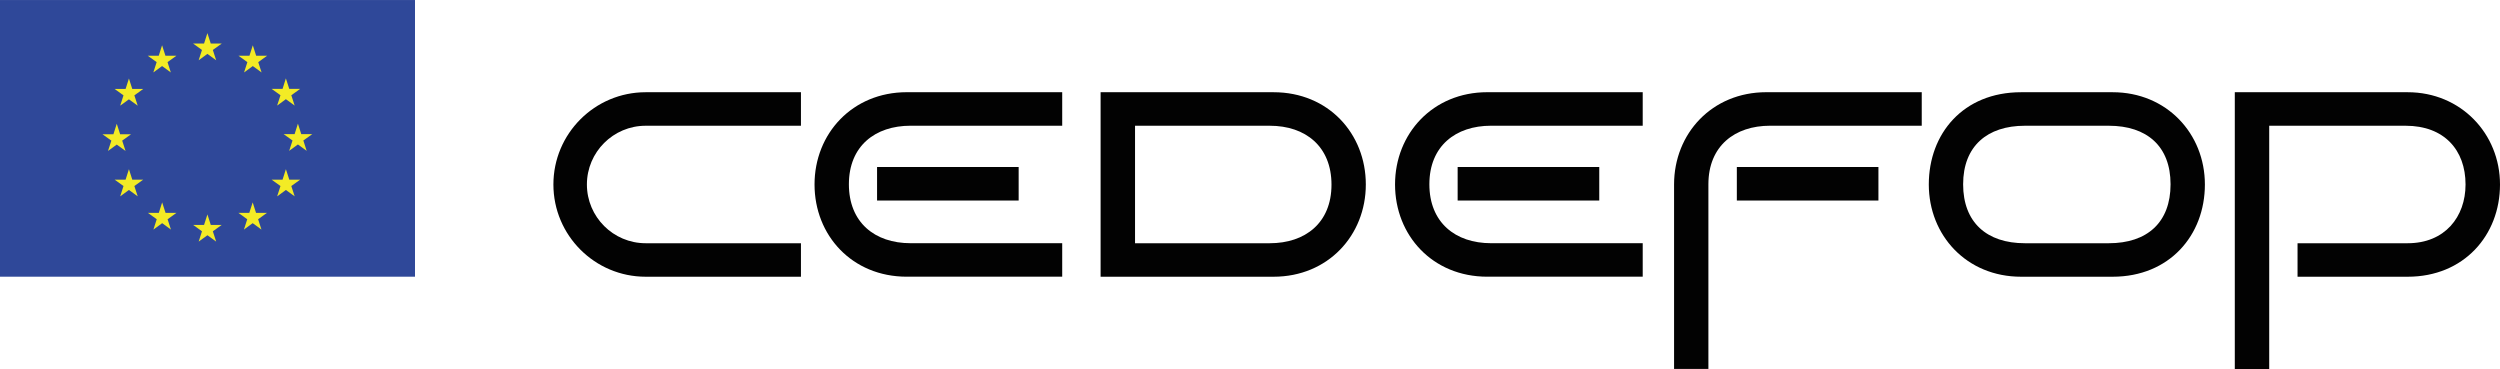
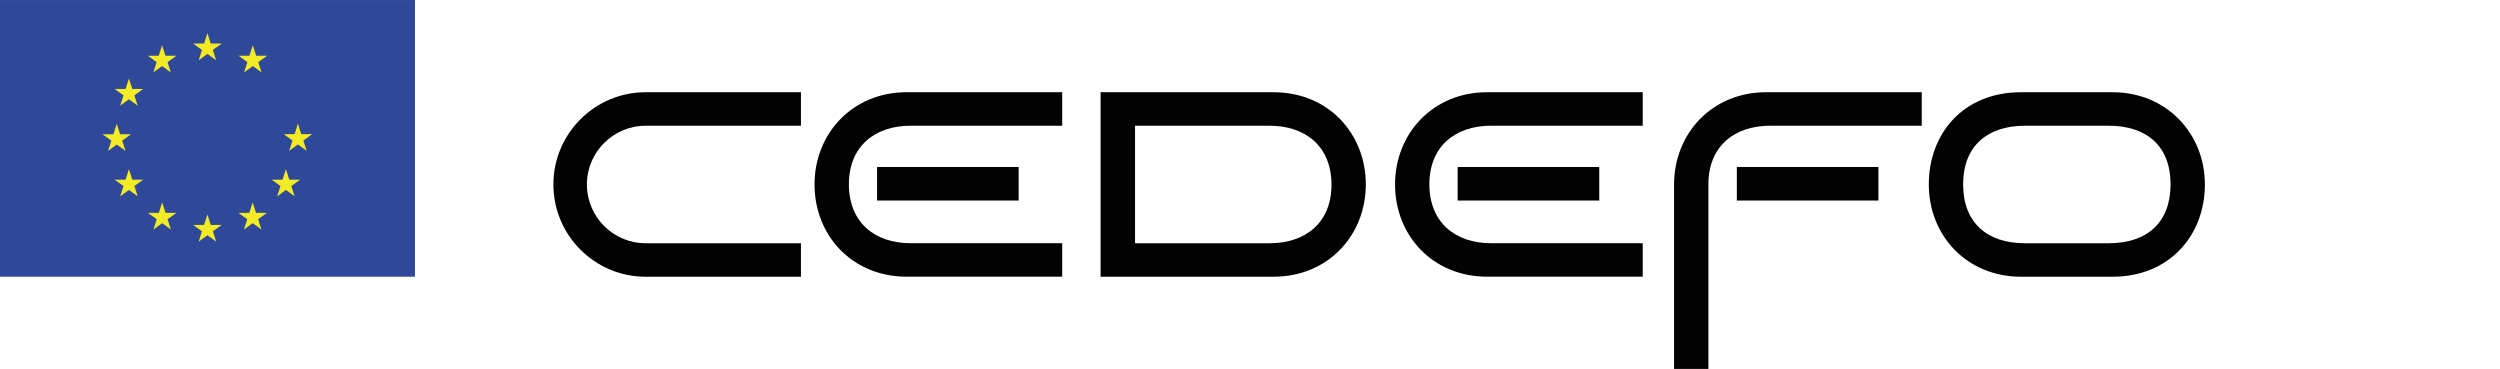
<svg xmlns="http://www.w3.org/2000/svg" width="365pt" height="53.87pt" viewBox="0 0 365 53.87" version="1.1">
  <defs>
    <clipPath id="clip1">
-       <path d="M 326 13 L 365 13 L 365 53.871 L 326 53.871 Z M 326 13 " />
-     </clipPath>
+       </clipPath>
    <clipPath id="clip2">
      <path d="M 244 13 L 281 13 L 281 53.871 L 244 53.871 Z M 244 13 " />
    </clipPath>
  </defs>
  <g id="surface1">
    <path style=" stroke:none;fill-rule:nonzero;fill:rgb(18.399%,28.2%,59.999%);fill-opacity:1;" d="M 0 40.398 L 60.59 40.398 L 60.59 0.004 L 0 0.004 L 0 40.398 " />
    <path style=" stroke:none;fill-rule:nonzero;fill:rgb(95.299%,91.8%,14.499%);fill-opacity:1;" d="M 29.004 8.801 L 30.281 7.867 L 31.562 8.801 L 31.074 7.293 L 32.375 6.359 L 30.77 6.359 L 30.281 4.832 L 29.793 6.359 L 28.191 6.359 L 29.488 7.293 L 29.004 8.801 " />
    <path style=" stroke:none;fill-rule:nonzero;fill:rgb(95.299%,91.8%,14.499%);fill-opacity:1;" d="M 22.387 10.578 L 23.664 9.645 L 24.941 10.578 L 24.457 9.07 L 25.758 8.137 L 24.152 8.137 L 23.664 6.609 L 23.176 8.137 L 21.574 8.137 L 22.871 9.07 L 22.387 10.578 " />
    <path style=" stroke:none;fill-rule:nonzero;fill:rgb(95.299%,91.8%,14.499%);fill-opacity:1;" d="M 18.824 11.461 L 18.336 12.988 L 16.734 12.988 L 18.031 13.922 L 17.547 15.43 L 18.824 14.5 L 20.105 15.43 L 19.617 13.922 L 20.914 12.988 L 19.312 12.988 L 18.824 11.461 " />
    <path style=" stroke:none;fill-rule:nonzero;fill:rgb(95.299%,91.8%,14.499%);fill-opacity:1;" d="M 17.047 21.109 L 18.328 22.039 L 17.84 20.531 L 19.137 19.598 L 17.539 19.598 L 17.047 18.07 L 16.559 19.602 L 14.957 19.598 L 16.258 20.531 L 15.77 22.039 L 17.047 21.109 " />
    <path style=" stroke:none;fill-rule:nonzero;fill:rgb(95.299%,91.8%,14.499%);fill-opacity:1;" d="M 19.312 26.227 L 18.824 24.699 L 18.336 26.227 L 16.734 26.227 L 18.031 27.16 L 17.547 28.668 L 18.824 27.734 L 20.105 28.668 L 19.617 27.16 L 20.914 26.227 L 19.312 26.227 " />
    <path style=" stroke:none;fill-rule:nonzero;fill:rgb(95.299%,91.8%,14.499%);fill-opacity:1;" d="M 24.168 31.074 L 23.676 29.547 L 23.188 31.074 L 21.586 31.074 L 22.883 32.008 L 22.398 33.52 L 23.676 32.582 L 24.957 33.52 L 24.469 32.008 L 25.766 31.074 L 24.168 31.074 " />
    <path style=" stroke:none;fill-rule:nonzero;fill:rgb(95.299%,91.8%,14.499%);fill-opacity:1;" d="M 30.773 32.836 L 30.285 31.305 L 29.793 32.836 L 28.195 32.836 L 29.488 33.77 L 29.008 35.273 L 30.285 34.344 L 31.562 35.273 L 31.074 33.77 L 32.371 32.836 L 30.773 32.836 " />
    <path style=" stroke:none;fill-rule:nonzero;fill:rgb(95.299%,91.8%,14.499%);fill-opacity:1;" d="M 37.379 31.074 L 36.891 29.547 L 36.398 31.074 L 34.801 31.074 L 36.098 32.008 L 35.613 33.52 L 36.891 32.582 L 38.172 33.52 L 37.684 32.008 L 38.98 31.074 L 37.379 31.074 " />
    <path style=" stroke:none;fill-rule:nonzero;fill:rgb(95.299%,91.8%,14.499%);fill-opacity:1;" d="M 42.234 26.227 L 41.742 24.699 L 41.254 26.227 L 39.652 26.227 L 40.949 27.16 L 40.465 28.668 L 41.742 27.734 L 43.023 28.668 L 42.531 27.16 L 43.832 26.227 L 42.234 26.227 " />
    <path style=" stroke:none;fill-rule:nonzero;fill:rgb(95.299%,91.8%,14.499%);fill-opacity:1;" d="M 45.59 19.582 L 43.984 19.582 L 43.496 18.055 L 43.012 19.582 L 41.41 19.582 L 42.707 20.512 L 42.219 22.023 L 43.496 21.09 L 44.773 22.023 L 44.289 20.512 L 45.59 19.582 " />
-     <path style=" stroke:none;fill-rule:nonzero;fill:rgb(95.299%,91.8%,14.499%);fill-opacity:1;" d="M 40.461 15.414 L 41.738 14.48 L 43.02 15.414 L 42.531 13.906 L 43.828 12.973 L 42.23 12.973 L 41.738 11.441 L 41.254 12.977 L 39.652 12.973 L 40.949 13.906 L 40.461 15.414 " />
    <path style=" stroke:none;fill-rule:nonzero;fill:rgb(95.299%,91.8%,14.499%);fill-opacity:1;" d="M 36.91 6.613 L 36.418 8.141 L 34.82 8.137 L 36.117 9.074 L 35.633 10.578 L 36.91 9.645 L 38.191 10.578 L 37.703 9.074 L 39 8.137 L 37.398 8.137 L 36.91 6.613 " />
    <path style=" stroke:none;fill-rule:nonzero;fill:rgb(0.8%,0.8%,0.8%);fill-opacity:1;" d="M 94.266 13.465 C 86.836 13.465 80.797 19.508 80.797 26.934 C 80.797 34.363 86.836 40.402 94.266 40.402 L 116.938 40.402 L 116.938 35.512 L 94.266 35.512 C 89.535 35.512 85.688 31.664 85.688 26.934 C 85.688 22.207 89.535 18.359 94.266 18.359 L 116.938 18.359 L 116.938 13.465 L 94.266 13.465 " />
    <path style=" stroke:none;fill-rule:nonzero;fill:rgb(0.8%,0.8%,0.8%);fill-opacity:1;" d="M 185.387 18.359 C 190.617 18.359 194.398 21.387 194.398 26.961 C 194.398 32.535 190.57 35.512 185.387 35.512 C 180.777 35.512 169.605 35.512 165.715 35.512 C 165.715 32.125 165.715 21.738 165.715 18.359 C 169.605 18.359 180.762 18.359 185.387 18.359 M 160.688 13.465 L 160.688 40.402 C 160.688 40.402 178.605 40.402 185.941 40.402 C 193.879 40.402 199.41 34.363 199.41 26.934 C 199.41 19.508 193.938 13.465 185.941 13.465 C 178.629 13.465 160.688 13.465 160.688 13.465 " />
    <g clip-path="url(#clip1)" clip-rule="nonzero">
-       <path style=" stroke:none;fill-rule:nonzero;fill:rgb(0.8%,0.8%,0.8%);fill-opacity:1;" d="M 328.859 13.465 L 326.281 13.465 L 326.281 53.871 L 331.305 53.871 C 331.305 53.871 331.305 22.727 331.305 18.359 C 335.203 18.359 346.629 18.359 351.234 18.359 C 356.832 18.359 359.969 21.883 359.969 26.934 C 359.969 31.664 356.953 35.512 351.527 35.512 C 346.113 35.512 335.441 35.512 335.441 35.512 L 335.441 40.402 C 335.441 40.402 343.352 40.402 351.527 40.402 C 359.711 40.402 365 34.363 365 26.934 C 365 19.508 359.273 13.465 351.527 13.465 C 343.789 13.465 328.859 13.465 328.859 13.465 " />
-     </g>
+       </g>
    <path style=" stroke:none;fill-rule:nonzero;fill:rgb(0.8%,0.8%,0.8%);fill-opacity:1;" d="M 132.945 35.508 C 127.715 35.508 123.938 32.477 123.938 26.902 C 123.938 21.328 127.766 18.355 132.945 18.355 C 137.555 18.355 155.082 18.355 155.082 18.355 L 155.082 13.461 C 155.082 13.461 137.258 13.461 132.391 13.461 C 124.453 13.461 118.922 19.504 118.922 26.93 C 118.922 34.363 124.398 40.398 132.391 40.398 C 137.242 40.398 155.082 40.398 155.082 40.398 L 155.082 35.508 C 155.082 35.508 137.574 35.508 132.945 35.508 M 128.051 24.383 L 148.723 24.383 L 148.723 29.277 L 128.051 29.277 L 128.051 24.383 " />
    <path style=" stroke:none;fill-rule:nonzero;fill:rgb(0.8%,0.8%,0.8%);fill-opacity:1;" d="M 217.695 35.508 C 212.465 35.508 208.688 32.477 208.688 26.902 C 208.688 21.328 212.516 18.355 217.695 18.355 C 222.309 18.355 239.836 18.355 239.836 18.355 L 239.836 13.461 C 239.836 13.461 222.008 13.461 217.141 13.461 C 209.203 13.461 203.676 19.504 203.676 26.93 C 203.676 34.363 209.148 40.398 217.141 40.398 C 221.992 40.398 239.836 40.398 239.836 40.398 L 239.836 35.508 C 239.836 35.508 222.324 35.508 217.695 35.508 M 212.816 24.383 L 233.492 24.383 L 233.492 29.277 L 212.816 29.277 L 212.816 24.383 " />
    <path style=" stroke:none;fill-rule:nonzero;fill:rgb(0.8%,0.8%,0.8%);fill-opacity:1;" d="M 307.891 35.512 C 302.289 35.512 301.184 35.512 295.629 35.512 C 290.078 35.512 286.617 32.477 286.617 26.906 C 286.617 21.332 290.148 18.359 295.629 18.359 C 301.109 18.359 302.359 18.359 307.891 18.359 C 313.426 18.359 316.902 21.332 316.902 26.906 C 316.902 32.477 313.488 35.512 307.891 35.512 M 308.449 13.465 C 300.566 13.465 302.879 13.465 295.074 13.465 C 286.629 13.465 281.605 19.508 281.605 26.934 C 281.605 34.363 287.117 40.402 295.074 40.402 C 303.031 40.402 300.168 40.402 308.449 40.402 C 316.727 40.402 321.914 34.363 321.914 26.934 C 321.914 19.508 316.324 13.465 308.449 13.465 " />
    <g clip-path="url(#clip2)" clip-rule="nonzero">
      <path style=" stroke:none;fill-rule:nonzero;fill:rgb(0.8%,0.8%,0.8%);fill-opacity:1;" d="M 249.426 53.867 L 249.426 26.902 C 249.426 21.328 253.258 18.355 258.438 18.355 C 263.047 18.355 280.574 18.355 280.574 18.355 L 280.574 13.461 C 280.574 13.461 262.742 13.461 257.883 13.461 C 249.941 13.461 244.414 19.504 244.414 26.93 L 244.414 53.867 L 249.426 53.867 M 253.578 24.383 L 274.25 24.383 L 274.25 29.277 L 253.578 29.277 L 253.578 24.383 " />
    </g>
  </g>
</svg>